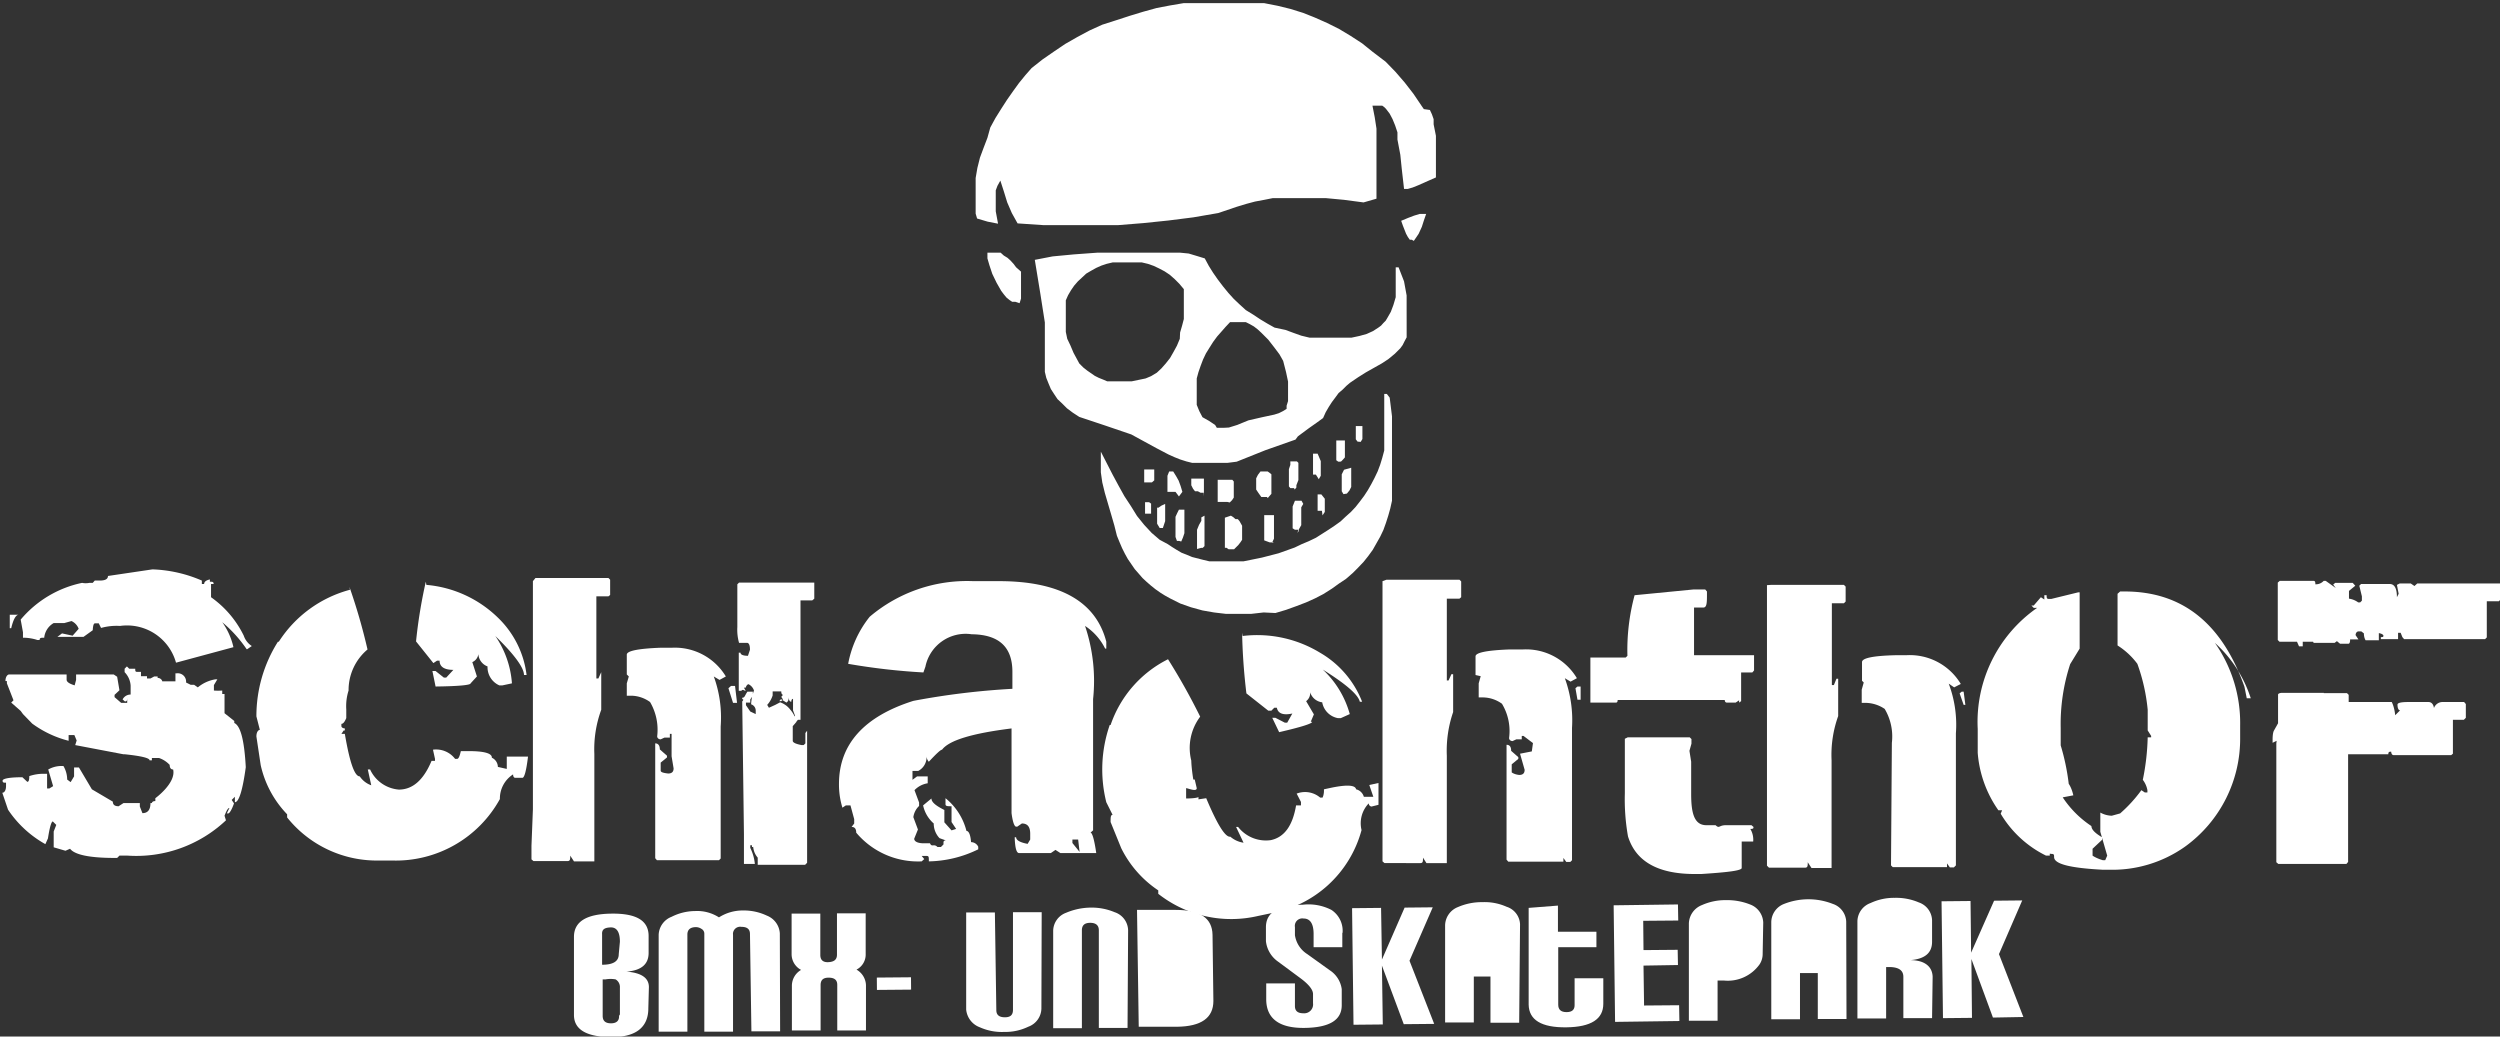
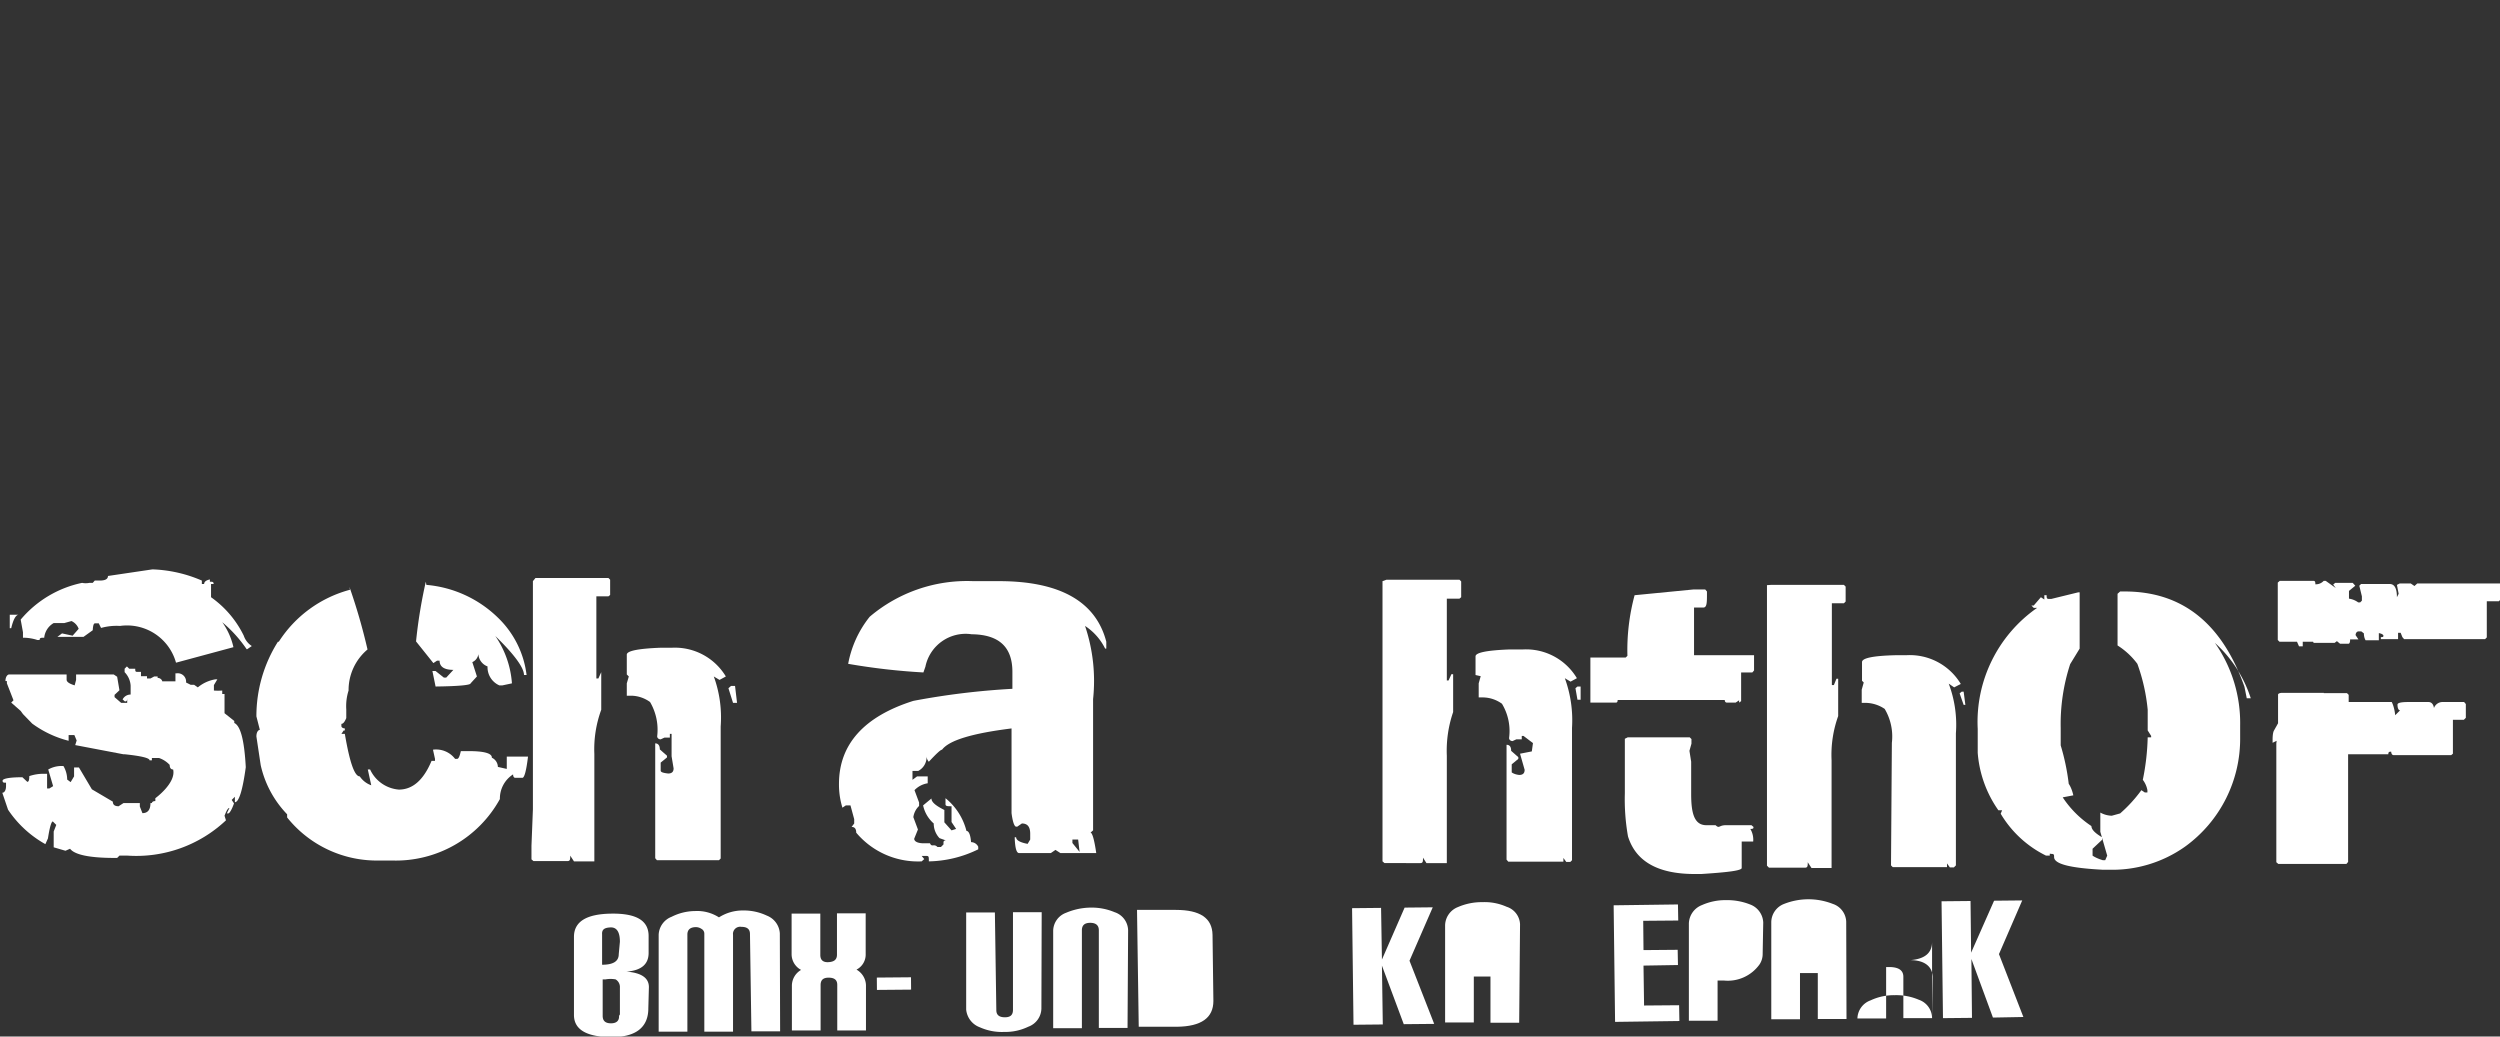
<svg xmlns="http://www.w3.org/2000/svg" id="Ebene_1" data-name="Ebene 1" viewBox="0 0 87.07 36.1">
  <rect x="0" y="0" width="87.07" height="36.1" fill="#333333" stroke="none" />
  <defs>
    <style>.cls-1{fill:#fff;}</style>
  </defs>
  <path class="cls-1" d="M24.77,32.31v.07c.22.1.35.61.4,1.54-.11.81-.24,1.22-.38,1.22l0-.19-.11.11.08.12c-.08.23-.16.35-.2.35h-.05v0l.09-.19c-.05,0-.1.09-.17.27l.05.16A4.55,4.55,0,0,1,21.06,37h0L20.77,37l-.08.08H20.6c-.87,0-1.39-.11-1.55-.32l-.16.07-.41-.12v0l0-.55.09-.23v0l-.12-.12h0c-.05,0-.11.2-.17.59l-.09.2a3.78,3.78,0,0,1-1.3-1.2l-.2-.59c.08,0,.13-.1.13-.23v-.12c-.08,0-.12,0-.12-.07s.23-.12.69-.12l.17.16c.05,0,.07-.06.07-.2a1.54,1.54,0,0,1,.54-.08h.08v.33l0,.18h.08l.13-.08L18.29,34a.94.94,0,0,1,.53-.12.94.94,0,0,1,.13.47l.12.09.12-.2,0-.31,0,0h.17l.45.76.73.43c0,.11.07.16.2.16l.17-.11h.57v.12l.09.23c.18,0,.28-.11.28-.35l.05,0s0-.07.12-.07V35s.73-.53.62-1h0c-.08,0-.12-.06-.12-.16a.91.91,0,0,0-.37-.24l0,0-.05,0-.2,0v.08h-.08c0-.08-.29-.15-.86-.21h-.05l-1.68-.32.05-.16-.08-.19H19L19,33a3.66,3.66,0,0,1-1.27-.6l-.32-.33-.08-.11L17,31.67l.08-.08L16.85,31v-.08l-.05,0v0c0-.15.07-.23.13-.23l2,0v.18c0,.09.12.15.28.2l.05-.19,0-.19h1.31l.12.08.08.47,0,0v0l0,0-.17.16,0,0h0v0h0v.08l.23.2.21,0,0-.2h0c0,.1,0,.15-.08.15l-.08-.07a.31.31,0,0,1,.28-.17v-.31a.74.74,0,0,0-.21-.47v-.12l.08-.08.08.08,0,0h0l.12,0h.09c0,.08,0,.11.07.11h.05V30.6h.08l0,.15.21,0v.08h.12l.13-.07h.12v.12h0v-.07h0c.1,0,.16.08.16.12l0,0,.21,0h0l.05,0,.2,0,0-.16,0-.12,0,0h0l0,0h.05a.29.29,0,0,1,.32.32l.16.08.05,0h.07l.13.09a1.28,1.28,0,0,1,.61-.28l0,0v0l0,0h.07l-.12.2v.07h0l0,0v.12h0a1.76,1.76,0,0,0,.29,0l0,0v.12l0,0v0h.08v0l0,.67m-7.48-3.43h0v0l0,.11,0,.2v.16H17v0c.07-.29.15-.45.25-.47m4.67-1.58a4.71,4.71,0,0,1,1.72.39l0,0,0,.12h.08c0-.08.07-.13.2-.16l0,0,0,0v.08c.09,0,.13,0,.13.08v0h-.09V28a3.53,3.53,0,0,1,1.14,1.34h0a.69.69,0,0,0,.28.36l-.16.11H25.2a4.57,4.57,0,0,0-.85-.94v0a2.39,2.39,0,0,1,.39.87l-2,.54A1.77,1.77,0,0,0,20.79,29a2,2,0,0,0-.66.07l-.08-.16h-.13c-.05,0-.07.08-.08.24l-.32.23h-.91v0l.16-.12.37.08.21-.24a.48.48,0,0,0-.25-.27l-.25.07h-.37a.66.66,0,0,0-.33.51c-.11,0-.16,0-.16.08h-.08s-.21-.08-.5-.08l0,0v0l0-.19-.08-.44a3.81,3.81,0,0,1,2.14-1.28.6.6,0,0,0,.25,0h.12l.07-.08.17,0c.19,0,.29-.05.29-.16Z" transform="translate(-16.61 -7.2)" />
  <path class="cls-1" d="M28.78,27.64a20.53,20.53,0,0,1,.63,2.18,1.85,1.85,0,0,0-.66,1.43,1.8,1.8,0,0,0-.08.66h0l0,0v.3c-.06.14-.11.2-.17.2v.08s0,.07.12.08v.07H28.5l0,0v0l0,0h.08l-.08.12h.12v0l0,0c.17,1,.34,1.48.52,1.48a.8.8,0,0,0,.4.31v0l-.12-.55h.08a1.21,1.21,0,0,0,1,.7c.48,0,.86-.33,1.14-1h0l.12,0,0,0v-.07l-.07-.32,0,0v0l0,0,0,0h0a.83.83,0,0,1,.77.32h.07c.05,0,.09-.09.13-.27h.28c.54,0,.81.08.8.23a.36.36,0,0,1,.21.32l.31.07,0,0v0l0-.43,0,0h.33l0,0,0,0H35l0,0h0c-.06.5-.13.75-.2.74h-.25s-.07,0-.07-.12a1,1,0,0,0-.46.86,4.14,4.14,0,0,1-3.76,2.14h-.44a4,4,0,0,1-3.21-1.5l0-.11,0,0h0a3.59,3.59,0,0,1-.92-1.71l-.15-1c0-.16.07-.23.12-.23l-.12-.47a4.85,4.85,0,0,1,.75-2.6h.15v0l-.12,0a4.24,4.24,0,0,1,2.48-1.81m2.66-.17a4.07,4.07,0,0,1,2.49,1.14,3.33,3.33,0,0,1,1,2h-.09c0-.25-.33-.71-1-1.36v0A3.32,3.32,0,0,1,34.44,31l-.33.07H34a.69.69,0,0,1-.41-.66.49.49,0,0,1-.32-.43h0a.35.35,0,0,1-.21.28l.16.5v0L33,31l0,0c0,.06-.41.1-1.22.11l-.11-.54,0,0h.11l.29.23h.08l.25-.27c-.32,0-.48-.11-.48-.32h-.09l-.12.08H31.7l-.6-.75a17.27,17.27,0,0,1,.34-2.08m2.72,2.65v.43h0v-.43Z" transform="translate(-16.61 -7.2)" />
  <path class="cls-1" d="M35.26,27.33H37.8l.06.06v.53l-.06.05h-.42l0,2.86h.07l.1-.22h0v1.31a4,4,0,0,0-.24,1.54V37.2l0,0H36.6L36.47,37h0c0,.13,0,.19-.1.19H35.19l-.07-.06v-.47l.05-1.27,0-.37,0-.15,0-.43,0-.68,0-1.09v-.86l0-.25,0-.25V31l0-.1,0-.15,0-3.31Zm4.25,2.43H40a2.07,2.07,0,0,1,1.89,1v0l-.22.12-.2-.12v0a4.17,4.17,0,0,1,.24,1.74l0,4.6-.06.06h-.23l0,0,0,0H39.49l-.06-.07,0-4,0,0v0c.1,0,.16.07.16.21l.25.22v.06l-.22.18v.28c0,.05.08.08.26.1l0,0v0c.13,0,.19-.06.19-.18L40,33.54l0-.12,0-.34v-.32h-.06l0,.13h-.19l-.13.06c-.08,0-.13-.06-.12-.12a1.91,1.91,0,0,0-.25-1.18,1.15,1.15,0,0,0-.65-.22h0l-.16,0,0,0V31l.07-.24-.07-.07V30c0-.13.39-.21,1.16-.24m2.61,1.33.07.59h-.14l-.16-.51.09-.08Z" transform="translate(-16.61 -7.2)" />
-   <path class="cls-1" d="M42.46,31.63s.08-.08,0-.08V31.5c.09,0,.08-.06.18-.21h.19l0,.08v.06l-.09.13,0,.11-.15,0v.09l.15.22,0,0h0l.19.09v0l0-.12a.23.23,0,0,0-.16-.22,1.53,1.53,0,0,1,.1-.48.38.38,0,0,0-.19-.22h0s-.06,0-.1.12h-.06l.06.11c-.05,0-.1-.07-.15,0l-.09,0v-.08l0,0,0,0v0l0-.77,0-.48h.06c0,.07.09.11.26.11h0l.07-.21q0-.22-.09-.24l-.29,0a1.68,1.68,0,0,1-.06-.55V27.55l.06-.06h.16l.14,0,.22,0h1.34l.66,0,.1,0,0,0v.56l-.07.06h-.41v1.44l0,0v0l0,0h0l0,.15v1l0,.16,0,.18v1.23l-.09,0-.06.07-.11-.09.07-.12-.07-.19,0-.33v-.07s-.06,0-.06.1l0,0h0q-.09,0-.09-.18l0-.09,0,0h0l0,0h0l0,.12c0,.13-.06.18-.1.18H44l-.19-.12-.06.07v0l0,0h0l0,0,0,0h0l-.06,0c.06,0,0,0,0,0h.13l.06-.06-.06-.09.06-.07s-.06,0-.06-.12l-.09,0-.21,0v.06l0,0v0l0,0v.08l0,0a.89.89,0,0,1-.19.33l.06.1.22-.1v0l.17-.09a.76.76,0,0,1,.35.25,1,1,0,0,1,.22.43v0l-.13.15V33c0,.06.1.11.31.15h.07l.06-.06V32.9l0-.07v-.1l.06-.08v4.6l-.07.07H43l0-.25a.66.66,0,0,1-.16-.43h0v.06H42.8v-.06h-.06l0,.09a1.58,1.58,0,0,1,.16.56l0,0h-.38l0,0h0l0-.16v-.74l0-.14m.07-4.09v0m0,.55v-.46m0,.74,0,0m0,2.14V35m0-1.82v0m0-1.41v0M43.39,30h0V30h0Z" transform="translate(-16.61 -7.2)" />
  <path class="cls-1" d="M50.45,27.44h.95c2.14,0,3.38.72,3.74,2.11l0,.24H55.1a2,2,0,0,0-.7-.79v0a6,6,0,0,1,.28,2.55l0,4.29,0,.28-.09.08c.06,0,.13.23.2.71l0,0H53.54l-.17-.11h0l-.16.11H52.1c-.09,0-.14-.19-.15-.55H52c0,.1.13.18.4.23l.09-.15,0-.2,0,0v0c0-.24-.09-.36-.29-.36l-.16.11H52c-.06,0-.12-.16-.16-.47l0-2.95h0c-1.36.17-2.17.41-2.42.74-.05,0-.2.14-.46.42,0,0-.07-.06-.08-.19h0a.54.54,0,0,1-.29.51h-.2l0,.16,0,.15.16-.12h.37v.24a.81.81,0,0,0-.46.24l.16.43v.12a.66.66,0,0,0-.2.39l.16.43-.13.32c0,.1.13.16.33.16H49c.06.15.14,0,.26.13l.12,0,.09-.09,0-.07c0-.14.25,0-.14-.15a.74.74,0,0,1-.2-.51,1.15,1.15,0,0,1-.37-.63l.29-.24c0,.14.19.27.45.4l0,0v.43l.25.28.16-.05v0l-.16-.24,0-.43v-.12c-.14,0-.21,0-.21-.07V35h0a2.14,2.14,0,0,1,.73,1.14c.08,0,.14.13.16.39a.28.28,0,0,1,.25.16v.09a4.06,4.06,0,0,1-1.72.42c0-.21,0-.19-.18-.19h-.07l.09.11-.09.08h0a2.81,2.81,0,0,1-2.28-1c0-.13-.05-.2-.16-.2v0l.09-.12v-.15l-.13-.48h-.16l-.12.08h0a2.73,2.73,0,0,1-.12-.83c0-1.38.88-2.35,2.59-2.89a26.16,26.16,0,0,1,3.45-.42V30.6c0-.87-.47-1.3-1.42-1.31a1.43,1.43,0,0,0-1.61,1.13l-.07.2a22.63,22.63,0,0,1-2.62-.3,3.7,3.7,0,0,1,.75-1.64,5.24,5.24,0,0,1,3.6-1.24m3.66,9h-.2l0,.12.25.31v0" transform="translate(-16.61 -7.2)" />
-   <path class="cls-1" d="M58.62,35v0l0,0c.39.93.67,1.37.84,1.34a.9.9,0,0,0,.46.21v0L59.66,36h.07a1.23,1.23,0,0,0,1.14.46c.47-.1.76-.5.88-1.21h.17l0-.05v-.07l-.15-.29,0,0v0l0,0,0,0h0a.81.81,0,0,1,.82.14l.08,0s.06-.1.05-.29l.28-.06q.8-.16.84.06a.37.37,0,0,1,.27.26h.33l0,0v0l-.14-.41,0,0,.32-.07,0,0,0,0h0l0,0h0c0,.5,0,.75,0,.76l-.24.06s-.09,0-.1-.11a1,1,0,0,0-.25.93,4,4,0,0,1-3.17,2.9l-.43.09a4.11,4.11,0,0,1-3.48-.77v-.12l0,0h0a3.78,3.78,0,0,1-1.29-1.47l-.37-.91c0-.16,0-.25.07-.25l-.22-.44a4.72,4.72,0,0,1,.12-2.69l.15,0v0l-.12,0a4,4,0,0,1,2-2.29,22.18,22.18,0,0,1,1.12,2,1.81,1.81,0,0,0-.31,1.53s0,.22.07.66h0l.05,0,.07.3c0,.14-.31,0-.37,0l0,.36s.35,0,.43-.05l0,.08m1.54-5.69a4.21,4.21,0,0,1,2.69.58,3.4,3.4,0,0,1,1.47,1.71l-.08,0c-.06-.25-.49-.62-1.29-1.12v0a3.33,3.33,0,0,1,.94,1.55l-.31.14-.11,0a.68.68,0,0,1-.54-.55.5.5,0,0,1-.42-.35h0a.35.35,0,0,1-.14.31l.27.46v0l-.11.26.05,0c0,.06-.37.18-1.15.36l-.24-.5,0,0,.11,0,.33.17.08,0,.18-.32c-.32.07-.5,0-.54-.2l-.09,0-.1.1-.11,0-.76-.6a20.83,20.83,0,0,1-.15-2.11" transform="translate(-16.61 -7.2)" />
  <path class="cls-1" d="M64.9,27.39h2.54l.06.06V28l-.06.05H67V30.9h.06l.1-.22h.06V32A4.15,4.15,0,0,0,67,33.52v3.74l0,0h-.71l-.12-.19h0c0,.13,0,.19-.09.19H64.83l-.07-.06v-.47l0-1.26,0-.38,0-.14,0-.44,0-.68,0-1.09V31.9l0-.25,0-.25V31l0-.1,0-.15,0-3.31Zm4.25,2.43h.49a2.06,2.06,0,0,1,1.89,1v0l-.22.12-.2-.12v0a4.28,4.28,0,0,1,.25,1.73l0,4.61-.06.06h-.14l-.1-.14,0,.13H69.14l-.06-.07,0-4,0,0v0c.11,0,.16.07.16.21l.25.22v.06l-.23.19v.28s.08.07.26.09l0,0v0c.13,0,.19-.06.19-.18l-.16-.56.41-.08L70,33.08l-.33-.25h-.06l0,.12h-.19l-.13.06c-.08,0-.13-.06-.12-.12a1.84,1.84,0,0,0-.25-1.18,1.15,1.15,0,0,0-.65-.22h0l-.16,0,0,0V31l.07-.25L68,30.71v-.65c0-.13.39-.21,1.16-.24m2.32,1.35.07-.06h.11l0,.46h-.11" transform="translate(-16.61 -7.2)" />
  <path class="cls-1" d="M75.59,27.73v0l0,0H76l.06.07v.06c0,.33,0,.5-.13.5l-.32,0h0v1.66l1.28,0,.81,0,0,0v.53l-.06.07h-.39v1l-.07.05h0l0-.08-.12.08h-.31s-.07,0-.07-.09l-3.73,0q0,.09-.06.09H72.1L72,31.67V30.1l0,0v0l1,0h.23l.06-.06a7.34,7.34,0,0,1,.25-2.11ZM73.3,32.88h2.16l.06.06v.16l-.07.25.06.38v1.13c0,.67.11,1.08.53,1.08l.32,0c.14.13.11,0,.36,0h.56l0,0,0,0h.33l.07.06V36c0,.05,0,.07-.11.07a.73.73,0,0,1,.1.44h0l-.13,0h-.27v.92c0,.09-.47.15-1.41.21h-.23c-1.28,0-2.05-.44-2.32-1.31a7.41,7.41,0,0,1-.11-1.5V32.93Z" transform="translate(-16.61 -7.2)" />
  <path class="cls-1" d="M87.69,28l.12.08v0l0-.15,0,0h.08c0,.09,0,.13.08.13h.08l.94-.23.05,0v1.68l0,.16,0,.12h0l-.33.54a6.72,6.72,0,0,0-.33,2.23l0,.6,0,0h0a7.77,7.77,0,0,1,.28,1.34s.1.13.16.4l-.37.07a3.52,3.52,0,0,0,1,1c0,.12.13.25.37.39v.09l-.33.31V37s.12.09.36.16l0,0h.08l0,0L90,37h0l-.24-.83,0,0h0l0-.4V35.5l0,0v0a.86.86,0,0,0,.4.11l.29-.08,0,0a4.89,4.89,0,0,0,.74-.81h0l.12.08h.09v-.08a.85.85,0,0,0-.16-.36,8.28,8.28,0,0,0,.17-1.48l.12,0v-.05l-.12-.19,0-.67,0,0v-.05a6.47,6.47,0,0,0-.36-1.6,2.57,2.57,0,0,0-.69-.64v-1.8l.09-.08h.16q3,0,4.17,3.32l.08.4H95a4.42,4.42,0,0,0-1.25-1.93h0v0a4.85,4.85,0,0,1,.88,2.87v.43a4.63,4.63,0,0,1-1.91,3.79,4.38,4.38,0,0,1-2.69.81h-.21c-1.12-.06-1.67-.2-1.67-.44,0-.07,0-.11-.08-.11S88,36.9,88,37h-.13a3.77,3.77,0,0,1-1.58-1.46l.05-.12v0h-.13a4,4,0,0,1-.72-2l0-.83v0a4.84,4.84,0,0,1,2.07-4.22l0,0,0,0h-.12l-.08-.08h.16v0l0,0v0l0,0h-.08M89,29.26v0" transform="translate(-16.61 -7.2)" />
  <path class="cls-1" d="M97.54,31.34h.81l.06.06v.25h1.5s.09.16.12.46h0l.17-.17c-.06,0-.09-.09-.09-.2v0c0-.06.12-.09.38-.09l.6,0,.1,0c.1,0,.17.07.19.21h0a.32.32,0,0,1,.28-.21h0l.28,0,0,0,.23,0h.26l.06.07v.48l-.07.07h-.38v1.18l-.06.05h-2q-.08,0-.09-.12c-.06,0-.1,0-.1.09l0,0H98.39l0,3.75-.06.07-2.37,0-.07-.06v-.52l0-3.61v0L95.9,33V33l0,0-.14.07,0-.1c0-.05,0-.25.05-.33l.14-.25v-1s0-.05.13-.06h1.47M95.8,34.47v0m1.37-4.92h-.36l0,.16h-.13l-.07-.16H96l-.06-.06v-2l.07-.06h1.15c.06,0,.09,0,.09.12h0a.37.37,0,0,0,.29-.12h.07l.35.25,0,0v0l-.09-.12.07-.06h.61l.09.1-.22.18,0,.27a.7.7,0,0,1,.32.13h.07l.06-.06v-.15l-.09-.37v0l.06-.06h1c.17,0,.25.16.25.46l0,0h0l.06-.12-.06-.31.1-.05h.38l.13.09.1-.09h.57l0,0,0,0H102l.1,0,.16,0h.61l.67,0,.16,0,0,0v.56l-.06.06h-.42v1.26l-.06.06h-2.82l-.06-.07,0,0-.06-.15-.09,0,0,.22h-.6v-.07c.06,0,.09,0,.09-.05v0s0-.06-.16-.09v-.09h0l0,.21,0,.13H99s-.06-.08-.06-.24l-.09-.07h-.1s-.09,0-.1.13l.1.15v0h-.29q0,.15-.06.15h-.29L98,29.53l-.08.06h-.73Z" transform="translate(-16.61 -7.2)" />
  <path class="cls-1" d="M78.29,27.57l2.54,0,.06.06v.52l-.06.06h-.42l0,2.85h.07l.09-.22h.06v1.3a4,4,0,0,0-.23,1.54v.81l0,2.94,0,0h-.7l-.13-.2h0c0,.13,0,.19-.1.19H78.22l-.07-.07v-.46l0-1.27,0-.37,0-.15,0-.44,0-.67,0-1.09v-.87l0-.24,0-.25v-.4l0-.1,0-.15,0-3.31Zm4.21,5.5a1.88,1.88,0,0,0-.25-1.18,1.21,1.21,0,0,0-.64-.21h0l-.16,0,0,0v-.46l.07-.25-.06-.06v-.65c0-.14.38-.22,1.16-.24H83a2.07,2.07,0,0,1,1.9,1v0l-.23.12-.19-.13v0a4.05,4.05,0,0,1,.25,1.73l0,4.6-.07.07h-.14l-.1-.14,0,.13H82.53l-.06-.06Zm2.36-1.72.07-.06H85l.06.46H85" transform="translate(-16.61 -7.2)" />
-   <path class="cls-1" d="M59.68,23.28l1-.4,1.05-.37.08-.11.12-.09.27-.2.27-.19.22-.16.09-.2.11-.19.11-.17.12-.16.11-.15.14-.12.13-.13.13-.11.28-.19.27-.17.55-.31.23-.15.23-.19.09-.09.1-.1.08-.11.07-.14.07-.13,0-.15,0-.17,0-.19V18l0-.25,0-.26L65.51,17l-.19-.49h-.1v.38l0,.35,0,.31-.08.27-.09.24-.12.21-.06.1-.08.08-.08.09-.08.06-.2.13-.22.1-.25.07-.28.06-.32,0h-.72l-.42,0-.29-.07-.28-.1-.27-.1L61,18.61l-.25-.14-.25-.15-.24-.16L60,18l-.22-.2-.2-.19-.19-.21-.18-.22-.19-.25-.16-.23-.15-.24-.14-.26-.26-.08-.3-.09L57.71,16l-.37,0-.39,0-.41,0-.42,0h-.43l-.86,0-.82.06-.74.07-.62.12.19,1.16L53,18.43,53,19v.72l0,.22,0,.21.05.21.08.2.08.19.11.17.12.18.16.15.17.17.2.15.23.15.9.3.91.31.88.48.42.22.2.09.2.08.22.07.2.05.23,0,.23,0,.24,0h.26l.27,0Zm4.87-9.16,0-.41,0-.41,0-.81,0-.4,0-.41-.06-.39-.08-.41h.09l.09,0,.08,0,.08,0,.07.05.06.06.13.17.1.19.09.22.08.24,0,.25.1.53.05.49.08.7,0,0h0l.13,0,.17-.05.2-.08.36-.16.25-.11,0-.27v-.36l0-.4,0-.42-.08-.4,0-.18-.06-.17-.07-.15L66.2,11l-.07-.1,0,0,0,0-.29-.43-.31-.4-.32-.37-.34-.35L64.41,9l-.36-.29-.4-.26-.4-.24L62.83,8l-.43-.19L62,7.65l-.45-.14-.45-.11-.46-.09-.46,0-.48,0-.45,0h-.48l-.47,0-.47,0-.47.08-.47.09-.47.13-.46.14-.46.15L55,8.06l-.44.2-.43.23-.42.24-.4.27-.39.27-.38.3-.22.25-.22.27-.21.29-.21.3-.2.31-.2.32-.18.33L51,12l-.13.34-.13.35-.09.36-.06.35,0,.36v.35l0,.36,0,.17.05.17.37.11.36.07-.08-.43,0-.18V14l0-.17.06-.16.1-.18.12.37.12.39.16.37.1.18.1.18.89.06.88,0h.87l.87,0,.87-.07.87-.09.87-.11.87-.15.65-.22.33-.1.3-.08.32-.06.3-.06.31,0,.3,0,.3,0h.93l.64.06.68.09ZM52.12,17.76l.05-.16,0-.16v-.32l0-.17,0-.15,0-.14L52,16.51l-.09-.12-.11-.12-.1-.09-.13-.08L51.46,16l-.14,0H51l0,.2.07.24.1.3.15.31.16.28.09.12.09.11.11.09.09.06.11,0Zm13.73-2.17.09-.13.08-.12.11-.24.07-.22.08-.23-.22,0-.2.06-.21.08-.24.1.06.17.11.28.06.11.07.1,0,0h.07Zm-1.85,7,.06-.1,0-.12v-.24l0-.09,0,0,0,0h-.16l-.07,0,0,.17v.19l0,.1.06.08,0,0,0,0Zm-7.19,1.34,0-.05,0-.05,0-.11v-.1l0-.07,0,0,0,0-.09,0H56.6l-.14,0,0,.19v.12l0,.14.11,0h.09l.07,0Zm6.51-.66.06-.06.07-.08,0-.06,0-.08,0-.14v-.14l0-.07,0-.05,0-.05,0,0-.06,0-.07,0-.08,0h-.09l0,.2,0,.19V23l0,.23.07.05h.06Zm-5.65,1.22.12-.16-.06-.2-.07-.19-.09-.16-.1-.16-.14,0-.06.15,0,.17v.19l0,.2.09,0,.1,0,.09,0Zm.87,0,0-.07,0-.07v-.19l0-.29-.07,0h-.07l-.3,0,0,.09V24l0,.1.06.12.07.09.1,0,.09.05h.11Zm4-.6.07-.12,0-.12,0-.11v-.1l0-.09,0-.09L62.5,23h-.16l0,.19v.29l0,.13,0,.12,0,0,0,0h.1Zm-5.91,1.2.07,0,0-.06,0-.05v-.15l0-.09-.07-.05,0,0H56.6l-.11,0,0,.4h.13Zm5.07-.84.06-.07,0-.08.07-.18,0-.16v-.17l0-.08,0-.07,0-.06,0-.06-.05-.05-.08,0-.06,0-.09,0,0,.12-.05.15,0,.17,0,.19V24l0,.08,0,.06.05.06.06,0,.07,0Zm-2.26.45.08-.08.06-.09,0-.08,0-.08V24.1l0-.06,0-.07-.05-.06-.06,0-.07,0-.07,0h-.09l-.1,0h-.12l0,.06,0,.07,0,.17,0,.14,0,.15,0,.07,0,.06,0,.05.06,0,0,0,.08,0h.19Zm1.32-.15.06-.07.07-.08,0-.08,0-.08,0-.07v-.25l0-.07,0-.07,0-.06-.06-.05-.07-.05-.07,0-.09,0-.09,0-.09.12-.06.12,0,.12V24l0,.12,0,.13.08.12.1.14h.2Zm2.76-.16.09-.11.06-.12,0-.12v-.36l0-.11,0-.08-.25.07-.08.16,0,.12,0,.12v.24l0,.11.06.1Zm-6.41,1.2.08-.24,0-.21v-.39l-.13.06-.1.07-.05,0,0,.06,0,.1,0,.12,0,.13,0,.15.09.15.06,0Zm.64.47.06-.14.05-.15,0-.15,0-.15v-.29l0-.12,0-.11-.19,0-.06.12-.06.13,0,.13,0,.14v.29l0,.14.05.14h.08Zm4.92-.91.08-.12,0-.11V24.8l0-.09,0-.07,0-.07-.12-.15-.13,0,0,.07,0,.11,0,.11v.13l0,.1,0,.05,0,0,0,0,0,0h.15Zm-4.22,1.13.05,0,.06-.06,0-.07,0-.08,0-.15v-.36l0-.16,0-.14,0-.1-.11.06,0,.06,0,.06-.08.14-.07.17,0,.18v.18l0,.17,0,.07,0,.07Zm3.34-.52.06-.07,0-.06.08-.14,0-.15,0-.14V25l0-.13L62,24.75l-.06-.11-.23,0-.08.2,0,.23,0,.24,0,.29.08.05.06,0,.07,0Zm-2.22.59.09-.09.08-.08.07-.09.06-.09,0-.08,0-.08v-.17l0-.08,0-.08-.09-.16-.06-.07-.08,0-.08-.07-.08-.05-.21.07,0,.15,0,.18,0,.2v.38l0,.09,0,.05.06,0,.07.05h.19Zm1.34-.24.07-.15,0-.13,0-.12,0-.11,0-.22,0-.24-.11,0h-.17l-.06,0,0,0,0,.05,0,.06,0,.08v.34l0,.35.19.07h.16Zm.12,2.44.37-.11.36-.13.34-.13.31-.14.29-.15L63,27.7l.25-.18.24-.16.23-.2.19-.19.19-.2.16-.2.16-.22.13-.23.13-.23.11-.23.09-.25.08-.25.07-.25.06-.27,0-.28,0-.27,0-.57v-.59l0-.6,0-.63-.08-.65-.1-.13h-.09v.9l0,.28,0,.27,0,.27,0,.25-.07.26-.07.23-.09.24-.11.23-.11.21-.12.21-.13.2-.15.2-.15.19-.16.17-.19.17-.17.16-.21.15-.21.14-.22.14-.22.14-.25.12-.24.1-.25.12-.56.2-.58.15-.64.13h-.75l-.22,0-.22,0-.21-.05-.39-.1-.19-.08-.18-.07-.17-.1-.16-.1-.15-.1L57,26l-.14-.12-.14-.12-.26-.28-.25-.31L56,24.83l-.23-.35-.2-.36-.21-.39-.41-.8,0,0,0,.18v.18l0,.18v.18L55,24l.09.37.22.75.11.38.09.36.09.22.09.21.1.2.1.18.24.35.14.16.13.15.15.14.15.13.15.12.17.12.16.1.18.1.36.18.37.13.4.11.4.07.42.05.44,0h.43l.44-.05Zm-5-8.07-.19,0h-.35l-.16,0h-.16l-.14-.06-.15-.06-.14-.07-.13-.09-.13-.09-.14-.11-.14-.14L54,19.49l-.11-.26L53.78,19l-.05-.24,0-.24v-.45l0-.21,0-.2.08-.18.1-.17.11-.16.13-.15.14-.13.15-.14.17-.1.18-.1.18-.08.18-.06.21-.05.2,0,.21,0h.41l.2,0,.21.05.2.07.19.09.19.1.18.12.17.15.16.16.16.19,0,.17,0,.2v.44l0,.23-.06.23-.07.24L57.7,19l-.1.24-.12.22-.12.21-.15.19-.15.17-.16.15-.2.12-.19.08Zm3.19,1.62-.12,0-.11,0L58.93,22l-.21-.14-.23-.13-.11-.21-.09-.22,0-.23,0-.22V20.6l0-.22.06-.22.08-.23.08-.21.1-.21.13-.21.12-.19.14-.19.15-.17.14-.16.16-.17.14,0h.13l.14,0,.14,0,.14.07.14.08.13.1.13.12.24.24.21.27.18.24.13.23.1.39.07.33,0,.28V21l0,.17-.05.16,0,.06,0,.05-.13.08-.14.07-.16.05-.42.09-.48.11L59.7,22l-.29.09Z" transform="translate(-16.61 -7.2)" />
  <path class="cls-1" d="M39.19,42.32c0,.64-.41,1-1.27,1s-1.32-.25-1.32-.77l0-2.72c0-.53.43-.8,1.31-.81s1.29.25,1.29.78v.59c0,.39-.25.61-.77.65q.78.06.78.54ZM38.2,40c0-.34-.11-.51-.33-.5s-.3.08-.29.24v1.06h0c.39,0,.58-.12.58-.37Zm0,2.53V41.6a.31.31,0,0,0-.15-.29,1,1,0,0,0-.35,0H37.6v1.27c0,.18.1.26.29.26s.29-.09.28-.26" transform="translate(-16.61 -7.2)" />
  <path class="cls-1" d="M43.78,43.12h-1l-.05-3.39c0-.17-.1-.25-.3-.25a.25.25,0,0,0-.29.28l0,3.37h-1l0-3.42a.19.19,0,0,0-.1-.16.35.35,0,0,0-.19-.06c-.2,0-.3.09-.3.26l0,3.38-1,0,0-3.37a.7.7,0,0,1,.45-.63,1.84,1.84,0,0,1,.82-.2,1.4,1.4,0,0,1,.83.22,1.54,1.54,0,0,1,.84-.24,1.87,1.87,0,0,1,.83.18.71.71,0,0,1,.45.62Z" transform="translate(-16.61 -7.2)" />
  <path class="cls-1" d="M46.77,43.09h-1l0-1.59c0-.17-.1-.25-.3-.25s-.28.09-.28.26l0,1.58-1,0,0-1.57a.64.64,0,0,1,.32-.54.62.62,0,0,1-.33-.54l0-1.42h1l0,1.44c0,.17.09.26.28.25s.3-.08.3-.26l0-1.44h1l0,1.42a.59.59,0,0,1-.32.54.65.65,0,0,1,.33.54Z" transform="translate(-16.61 -7.2)" />
  <rect class="cls-1" x="47.15" y="41.24" width="1.19" height="0.43" transform="translate(-16.97 -6.78) rotate(-0.5)" />
  <path class="cls-1" d="M52.88,42.33a.69.69,0,0,1-.46.63,1.83,1.83,0,0,1-.84.18,1.86,1.86,0,0,1-.84-.16.73.73,0,0,1-.48-.62l0-3.38h1l.05,3.4c0,.17.1.25.3.25s.28-.09.28-.26l0-3.4h1Z" transform="translate(-16.61 -7.2)" />
  <path class="cls-1" d="M55.88,43h-1l0-3.4c0-.17-.1-.26-.3-.26s-.29.09-.29.26l0,3.41h-1l0-3.39a.68.68,0,0,1,.45-.63,2.26,2.26,0,0,1,.85-.18,2.06,2.06,0,0,1,.84.16.68.68,0,0,1,.47.63Z" transform="translate(-16.61 -7.2)" />
  <path class="cls-1" d="M58.87,42.06c0,.59-.42.89-1.27.9l-1.33,0-.06-4.07h1.35c.84,0,1.27.28,1.28.87Z" transform="translate(-16.61 -7.2)" />
-   <path class="cls-1" d="M63.36,39.7v.49l-1,0v-.46c0-.36-.12-.54-.35-.54a.26.26,0,0,0-.3.3v.28a.94.94,0,0,0,.43.66l.78.56a.93.93,0,0,1,.42.66v.56c0,.52-.43.78-1.3.79s-1.33-.32-1.33-1v-.55h1v.79c0,.17.1.25.29.25a.31.31,0,0,0,.34-.35v-.32c0-.15-.15-.34-.45-.56l-.77-.57a1,1,0,0,1-.42-.71v-.49c0-.51.42-.77,1.28-.78a1.74,1.74,0,0,1,1,.18.87.87,0,0,1,.39.79" transform="translate(-16.61 -7.2)" />
  <polygon class="cls-1" points="49.95 35.66 48.89 35.67 48.13 33.63 48.16 35.68 47.14 35.69 47.09 31.63 48.1 31.62 48.13 33.42 48.92 31.61 49.9 31.6 49.09 33.46 49.95 35.66" />
  <path class="cls-1" d="M69.52,42.82l-1,0,0-1.61h-.58v1.6h-1l0-3.38a.7.7,0,0,1,.45-.64,2.08,2.08,0,0,1,.85-.17,1.88,1.88,0,0,1,.84.16.67.67,0,0,1,.47.61Z" transform="translate(-16.61 -7.2)" />
-   <path class="cls-1" d="M70.87,38.74v.91l1.34,0v.54H70.88l0,2c0,.17.09.26.29.26s.29-.09.28-.27v-.91h1v.89c0,.53-.42.81-1.29.82s-1.3-.26-1.31-.79l0-3.37Z" transform="translate(-16.61 -7.2)" />
  <polygon class="cls-1" points="58.49 35.56 56.25 35.59 56.2 31.53 58.44 31.5 58.45 32.06 57.23 32.07 57.24 33.09 58.43 33.08 58.44 33.61 57.24 33.63 57.26 35.02 58.48 35.01 58.49 35.56" />
  <path class="cls-1" d="M78,40.42a.65.65,0,0,1-.11.37,1.36,1.36,0,0,1-1.24.56h-.22l0,1.4-1,0,0-3.39a.71.71,0,0,1,.46-.64,2,2,0,0,1,.84-.17,2.16,2.16,0,0,1,.83.15.7.7,0,0,1,.46.63Z" transform="translate(-16.61 -7.2)" />
  <path class="cls-1" d="M80.92,42.69h-1l0-1.6H79.3l0,1.61h-1l0-3.39a.69.69,0,0,1,.45-.63,2.31,2.31,0,0,1,1.69,0,.68.68,0,0,1,.47.62Z" transform="translate(-16.61 -7.2)" />
-   <path class="cls-1" d="M83.9,42.66h-1l0-1.44c0-.23-.17-.34-.5-.34H82.3l0,1.79h-1l0-3.39a.69.69,0,0,1,.46-.63,1.92,1.92,0,0,1,.84-.18,2,2,0,0,1,.84.16.68.68,0,0,1,.46.62V40c0,.39-.25.6-.76.64.51,0,.77.23.78.58Z" transform="translate(-16.61 -7.2)" />
+   <path class="cls-1" d="M83.9,42.66h-1l0-1.44c0-.23-.17-.34-.5-.34H82.3l0,1.79h-1a.69.69,0,0,1,.46-.63,1.92,1.92,0,0,1,.84-.18,2,2,0,0,1,.84.16.68.68,0,0,1,.46.62V40c0,.39-.25.6-.76.64.51,0,.77.23.78.58Z" transform="translate(-16.61 -7.2)" />
  <polygon class="cls-1" points="70.47 35.42 69.41 35.44 68.66 33.4 68.68 35.45 67.67 35.46 67.62 31.39 68.63 31.38 68.65 33.18 69.45 31.37 70.43 31.36 69.62 33.23 70.47 35.42" />
</svg>